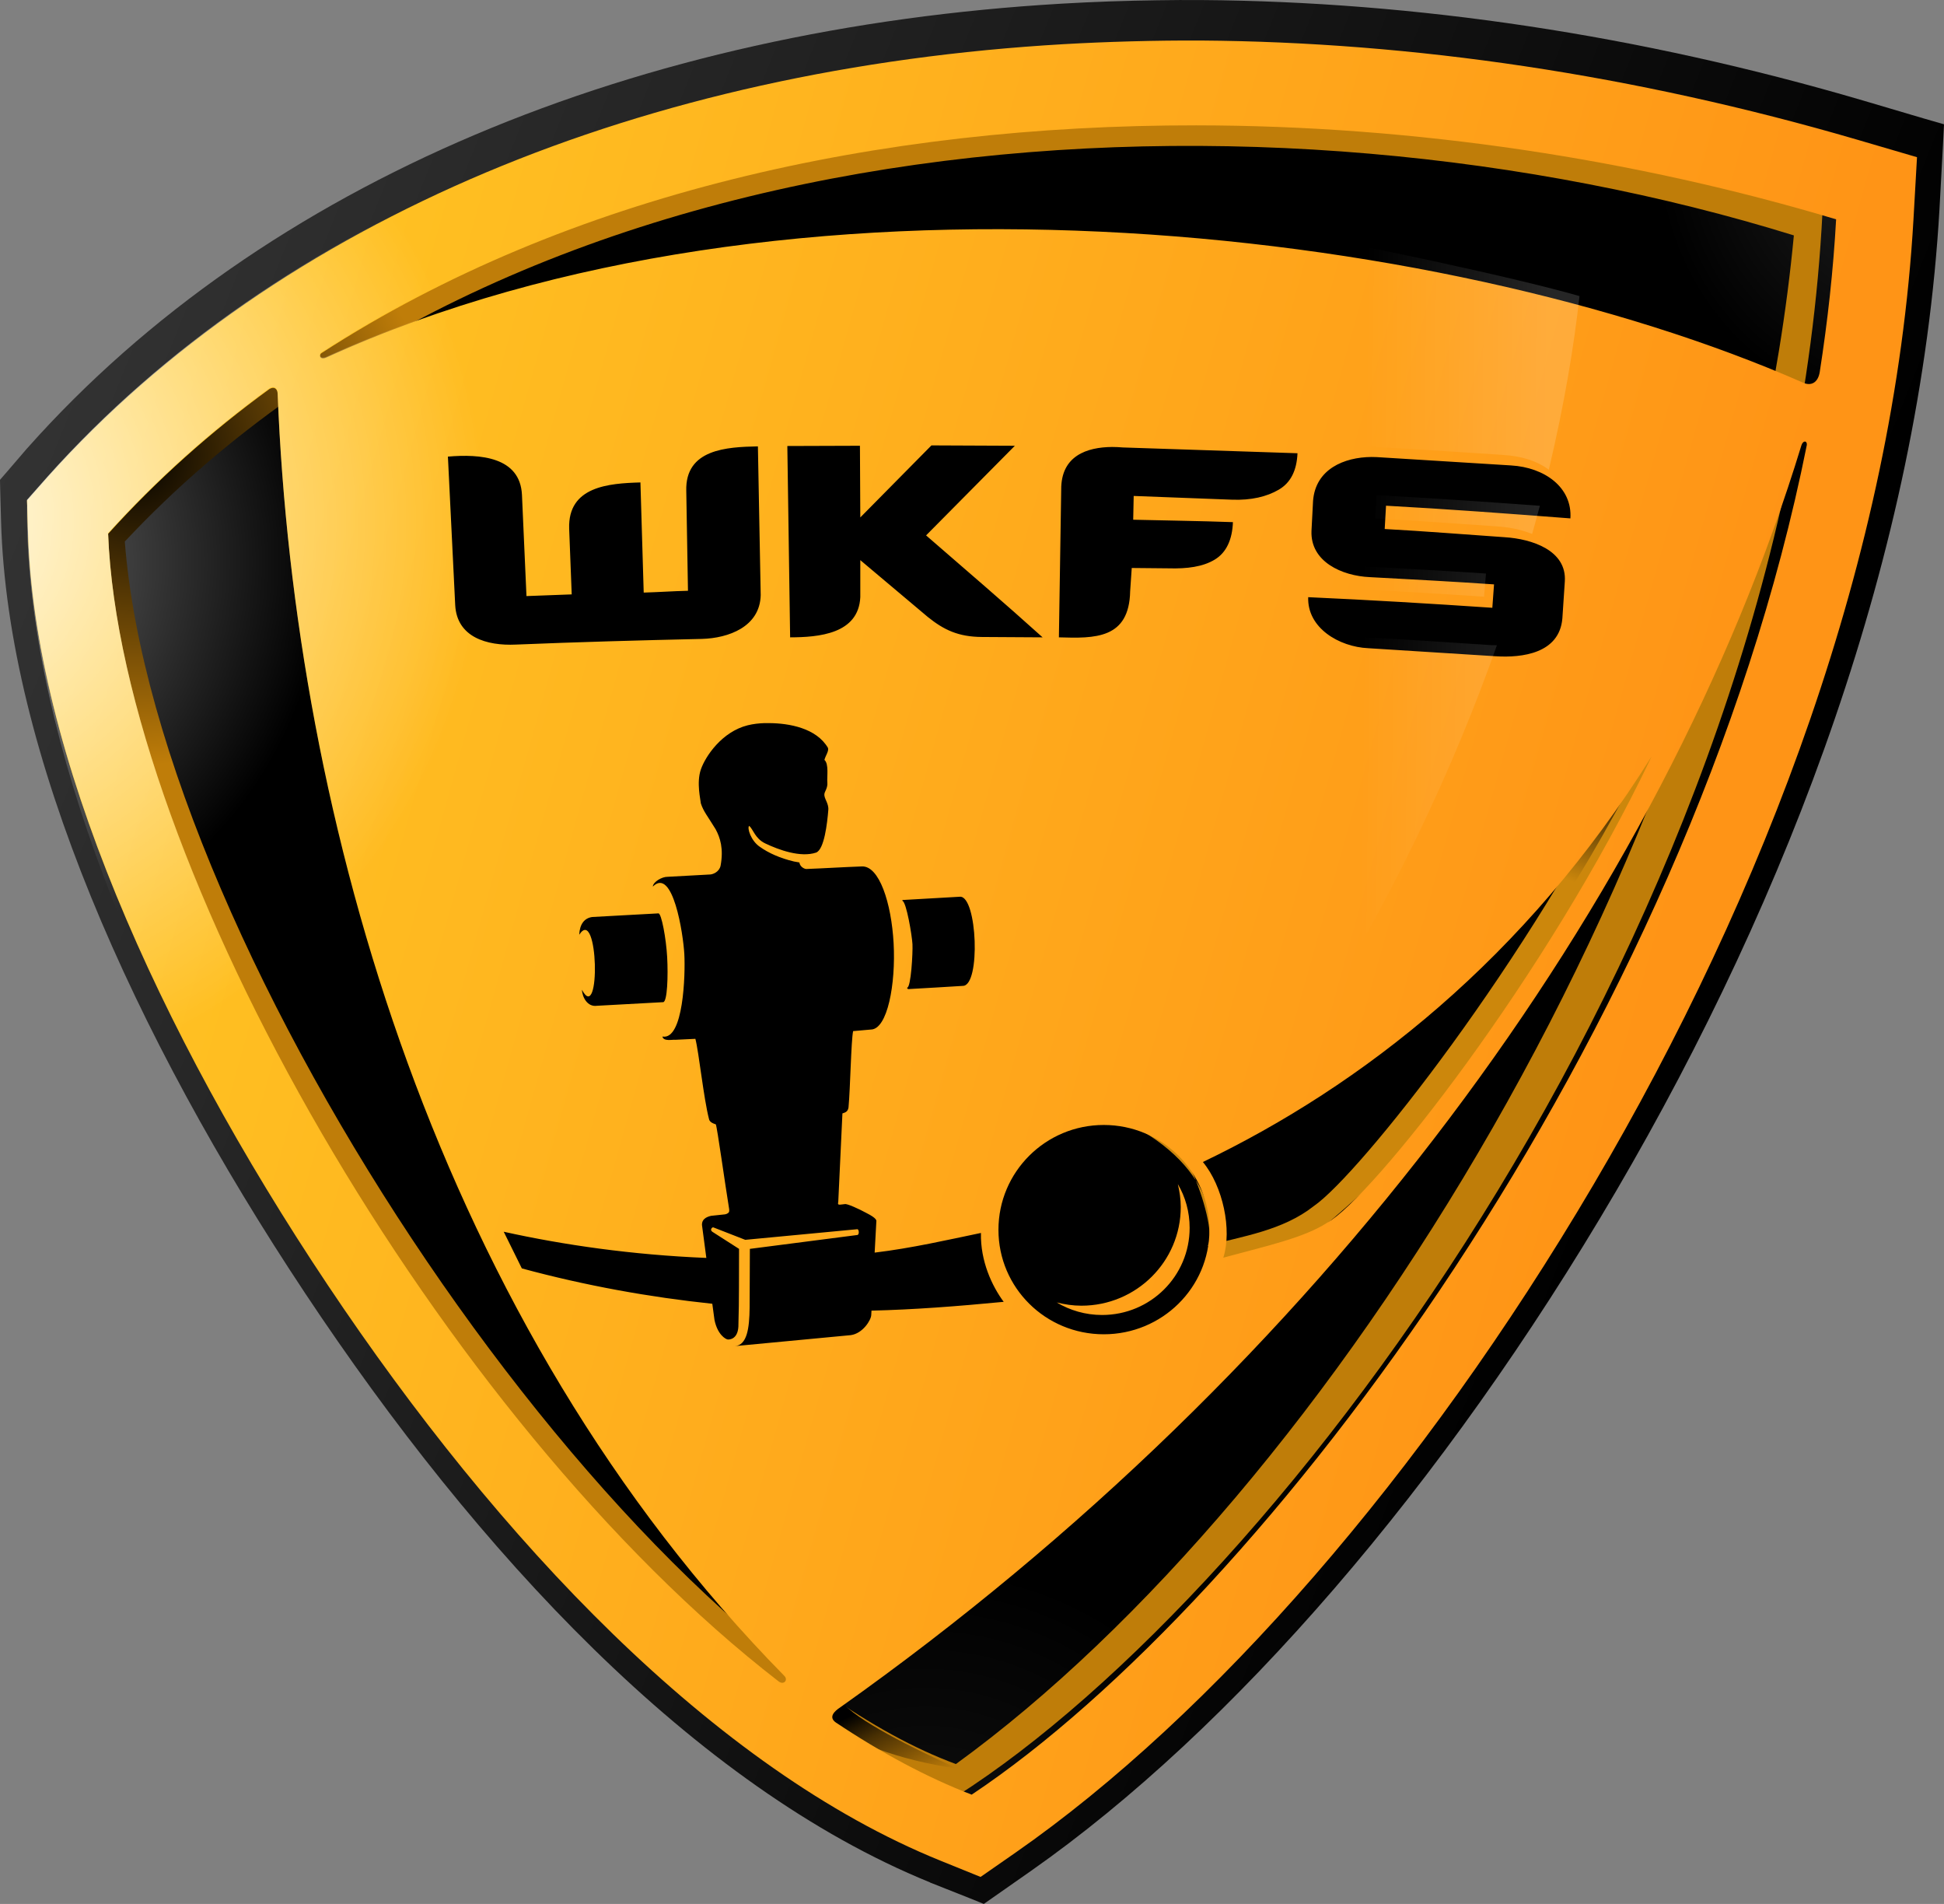
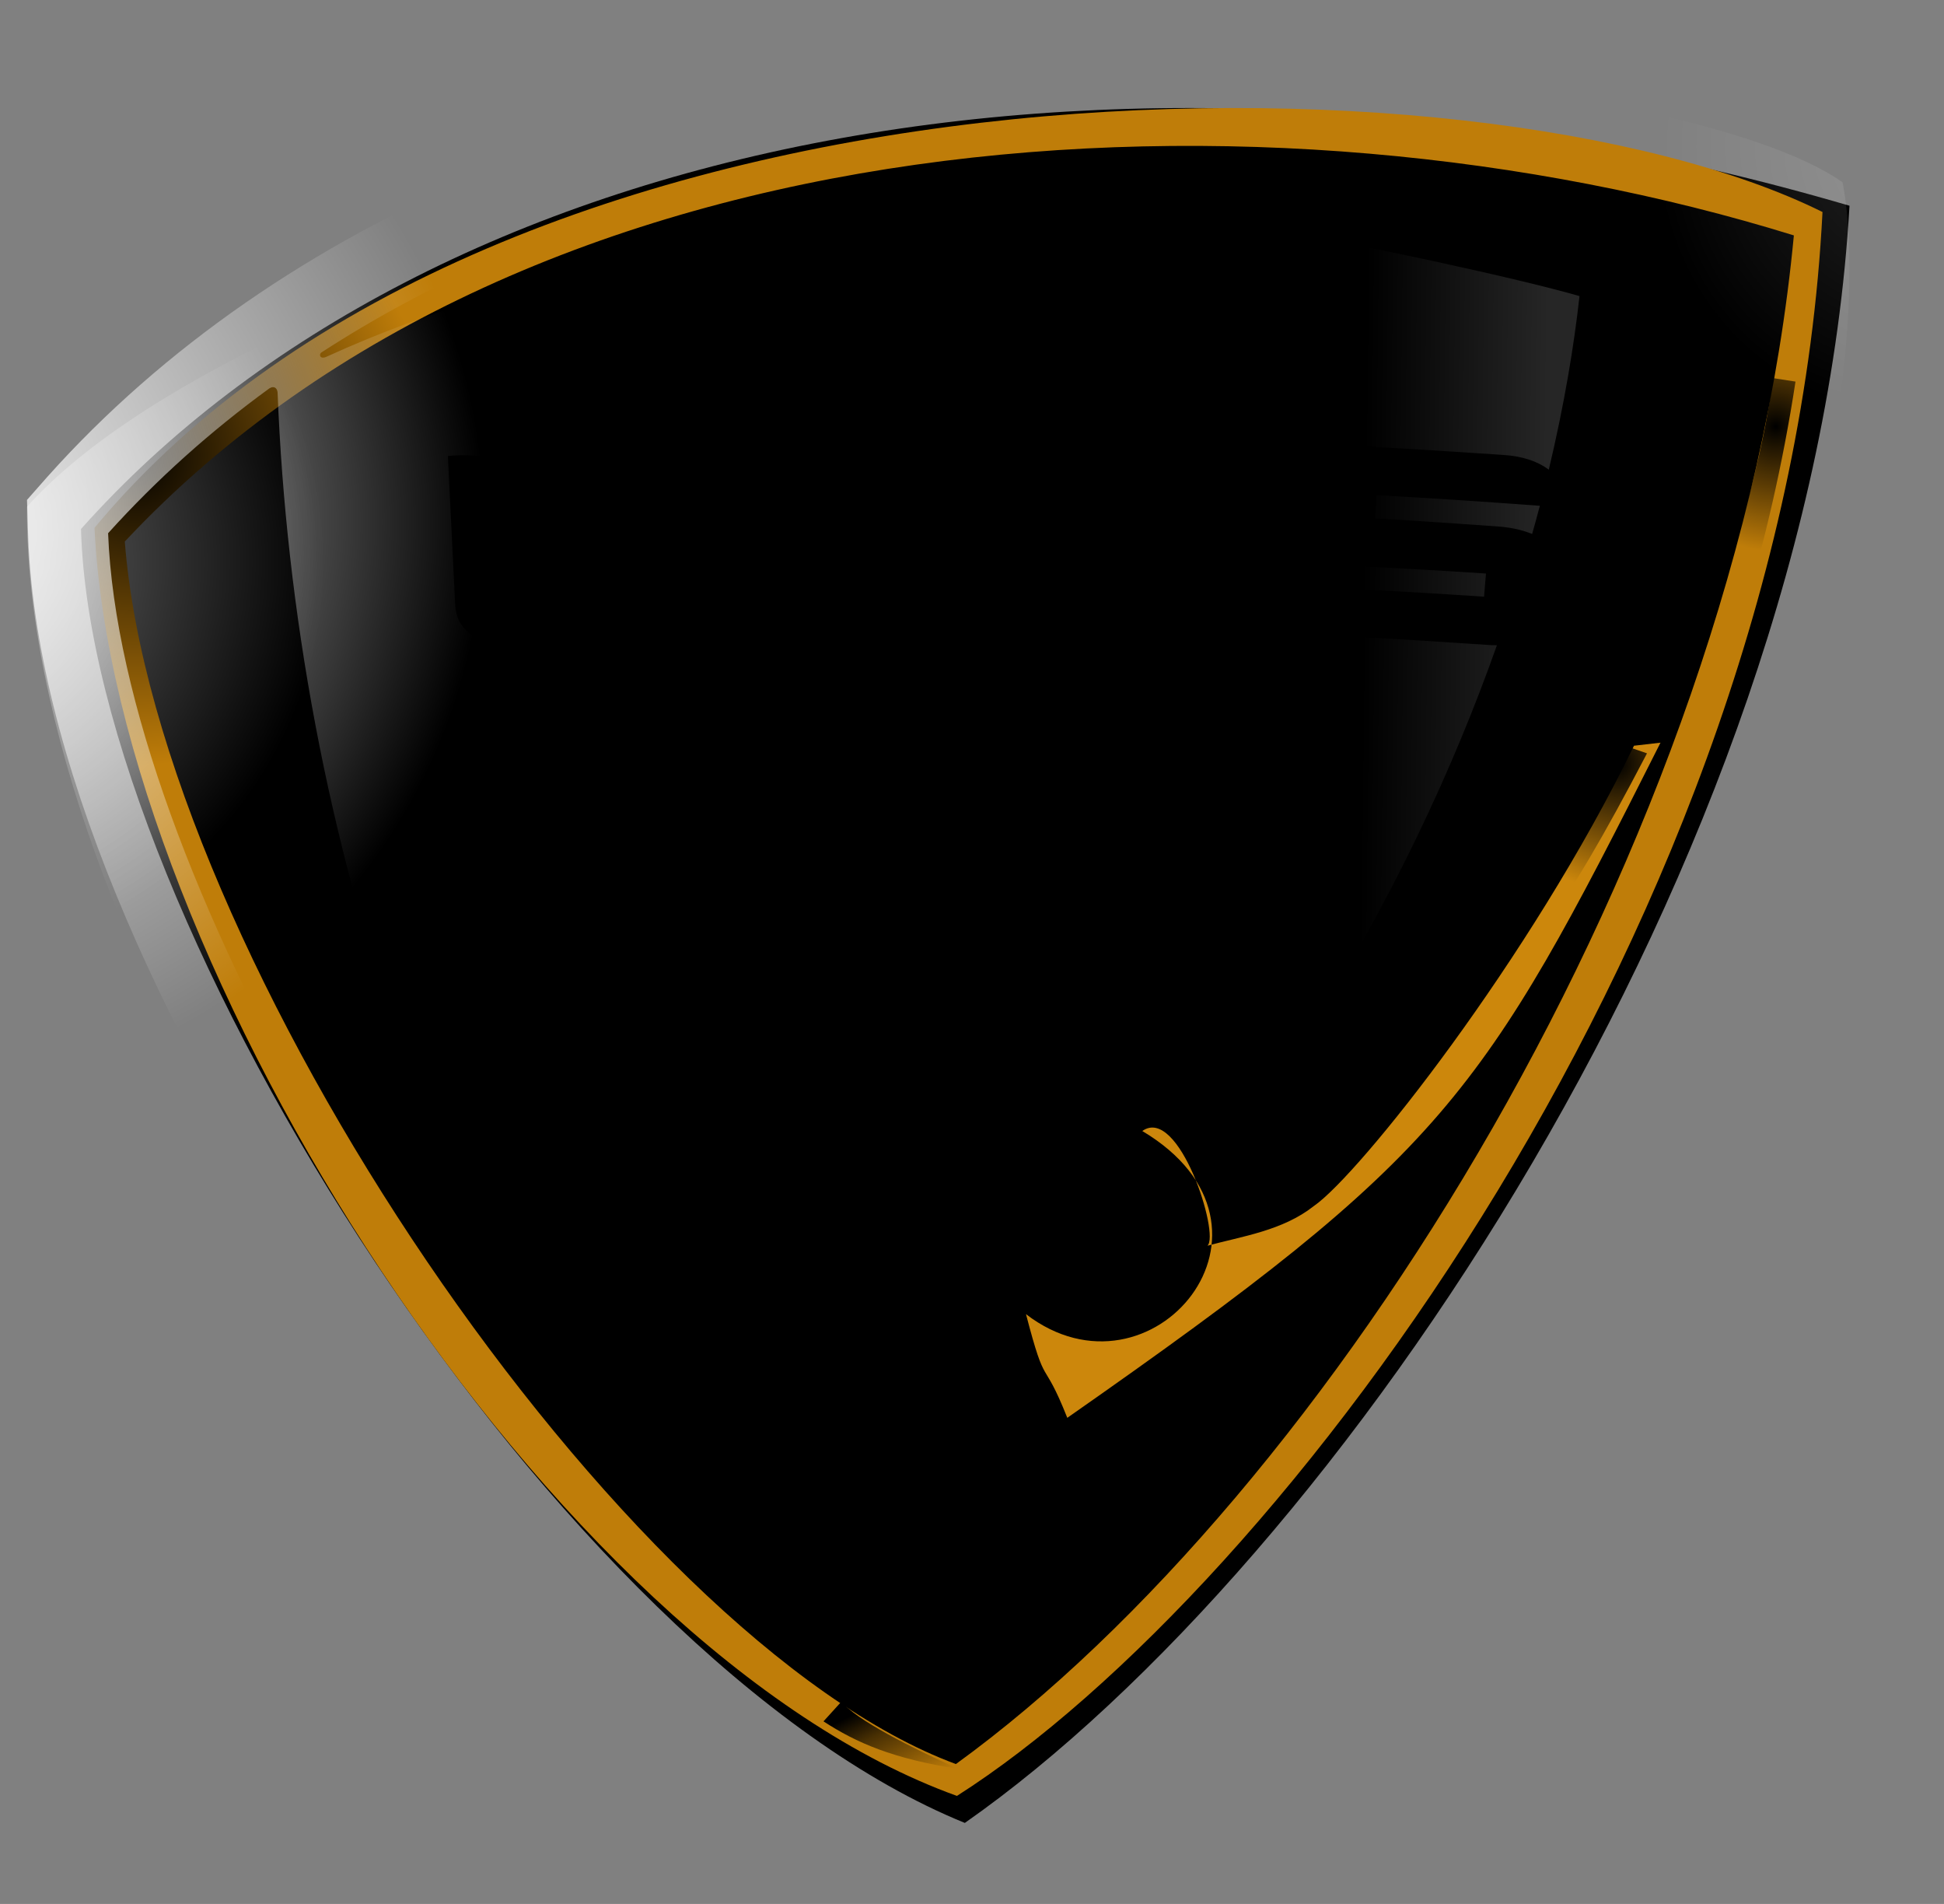
<svg xmlns="http://www.w3.org/2000/svg" width="144px" height="141px" viewBox="0 0 144 141" version="1.1">
  <rect x="0" y="0" width="144" height="141" fill="#808080" stroke="none" />
  <title>LogoWKFS</title>
  <desc>Created with Sketch.</desc>
  <defs>
    <linearGradient x1="-0.236%" y1="24.941%" x2="84.335%" y2="57.551%" id="linearGradient-1">
      <stop stop-color="#333333" offset="0%" />
      <stop stop-color="#000000" offset="100%" />
    </linearGradient>
    <radialGradient cx="-7.4%" cy="29.571%" fx="-7.4%" fy="29.571%" r="29.86%" gradientTransform="translate(-0.074,0.296),scale(1,0.78),translate(0.074,-0.296)" id="radialGradient-2">
      <stop stop-color="#FFFFFF" stop-opacity="0.698" offset="0%" />
      <stop stop-color="#FFFFFF" stop-opacity="0" offset="100%" />
    </radialGradient>
    <radialGradient cx="103.422%" cy="18.661%" fx="103.422%" fy="18.661%" r="35.725%" gradientTransform="translate(1.034,0.187),scale(0.634,1),translate(-1.034,-0.187)" id="radialGradient-3">
      <stop stop-color="#FFFFFF" stop-opacity="0.196" offset="0%" />
      <stop stop-color="#FFFFFF" stop-opacity="0" offset="100%" />
    </radialGradient>
    <radialGradient cx="38.781%" cy="104.793%" fx="38.781%" fy="104.793%" r="37.201%" gradientTransform="translate(0.388,1.048),scale(0.861,1),translate(-0.388,-1.048)" id="radialGradient-4">
      <stop stop-color="#FFFFFF" stop-opacity="0.1" offset="0%" />
      <stop stop-color="#FFFFFF" stop-opacity="0" offset="100%" />
    </radialGradient>
    <radialGradient cx="2.597%" cy="23.663%" fx="2.597%" fy="23.663%" r="17.649%" gradientTransform="translate(0.026,0.237),scale(0.977,1),translate(-0.026,-0.237)" id="radialGradient-5">
      <stop stop-color="#000000" offset="0%" />
      <stop stop-color="#BF7D09" offset="100%" />
    </radialGradient>
    <radialGradient cx="90.891%" cy="8.131%" fx="90.891%" fy="8.131%" r="57.712%" gradientTransform="translate(0.909,0.081),scale(1,0.364),translate(-0.909,-0.081)" id="radialGradient-6">
      <stop stop-color="#000000" offset="0%" />
      <stop stop-color="#000000" stop-opacity="0" offset="100%" />
    </radialGradient>
    <radialGradient cx="86.086%" cy="6.456%" fx="86.086%" fy="6.456%" r="58.392%" gradientTransform="translate(0.861,0.065),scale(1,0.667),translate(-0.861,-0.065)" id="radialGradient-7">
      <stop stop-color="#000000" offset="0%" />
      <stop stop-color="#000000" stop-opacity="0" offset="100%" />
    </radialGradient>
    <linearGradient x1="90.165%" y1="106.767%" x2="11.951%" y2="29.127%" id="linearGradient-8">
      <stop stop-color="#000000" stop-opacity="0" offset="0%" />
      <stop stop-color="#000000" stop-opacity="0.624" offset="69.238%" />
      <stop stop-color="#000000" offset="100%" />
    </linearGradient>
    <linearGradient x1="0.947%" y1="24.129%" x2="87.428%" y2="47.447%" id="linearGradient-9">
      <stop stop-color="#FFC824" offset="0%" />
      <stop stop-color="#FF9416" offset="100%" />
    </linearGradient>
    <linearGradient x1="88.913%" y1="25.654%" x2="30.901%" y2="23.963%" id="linearGradient-10">
      <stop stop-color="#FFFFFF" stop-opacity="0.59" offset="0%" />
      <stop stop-color="#FFFFFF" stop-opacity="0" offset="100%" />
    </linearGradient>
    <radialGradient cx="-10.612%" cy="26.803%" fx="-10.612%" fy="26.803%" r="51.955%" gradientTransform="translate(-0.106,0.268),scale(1,0.617),translate(0.106,-0.268)" id="radialGradient-11">
      <stop stop-color="#FFFFFF" stop-opacity="0.937" offset="0%" />
      <stop stop-color="#FFFFFF" stop-opacity="0" offset="100%" />
    </radialGradient>
  </defs>
  <g id="Page-1" stroke="none" stroke-width="1" fill="none" fill-rule="evenodd">
    <g id="DesktopWKTS" transform="translate(-278, -6506)" fill-rule="nonzero">
      <g id="LogoWKFS" transform="translate(278, 6506)">
-         <path d="M88.954,0.003 C87.893,-0.005 86.832,0.003 85.785,0.019 C83.391,0.05 81.016,0.133 78.66,0.27 C47.263,2.099 19.663,13.368 2.049,33.16 L2.033,33.176 L2.018,33.192 L0.504,34.953 L0,35.535 L0.016,36.322 L0.079,38.602 C0.548,55.722 9.868,76.6 22.605,95.778 C35.342,114.958 51.417,132.291 68.871,139.396 L68.886,139.396 L68.886,139.411 L71.866,140.591 L72.875,141 L73.773,140.371 L76.358,138.562 C91.244,128.13 106.944,110.026 119.708,88.213 C132.474,66.397 142.207,40.872 143.669,15.433 L143.669,15.418 L143.921,10.793 L144,9.205 L142.471,8.764 L138.057,7.459 C121.379,2.56 104.785,0.114 88.954,0.003 L88.954,0.003 Z" id="path4596-1-2-0-9-8-6-8-0-8-1-4-8-7-6-1-2-0-2-3-4-6-1-8-2-4-3-8-0-8-0-40-0-0-1-1-2-4-1-8-2-4-2-1-1-9-9-9" fill="url(#linearGradient-1)" />
        <path d="M6,39.176 C6.8,68.254 41.372,122.774 71.469,135 C99.053,115.706 134.207,63.742 137,15.236 C83.747,-0.376 31.988,10.03 6,39.176 Z" id="path4596-4-1-9-8-7-7-1-6-3-1-9-5-9-59-9-4-4-8-0-0-1-9-0-13-2-0-3-6-5-3-9-3-4-8" fill="#000000" />
        <path d="M60.777,132 C32.325,116.565 1.819,68.885 2.001,37.524 C19.554,18.023 85.431,3.205 101,5.176 C97.831,12.581 48.184,75.976 60.777,132 L60.777,132 Z" id="path15497-5-2-7-2-6-8-1-5-6-5-1-4-0-1-3-9-8-0-1-7-0-2-2-8-7-6-8-3-8-3-8-7-1-3" fill="url(#radialGradient-2)" opacity="0.7" />
        <path d="M55,7.211 C69.326,0.536 124.564,5.063 136.489,13.502 C138.736,25.366 133.163,50.619 127.797,56 C125.908,52.822 80.13,17.386 55,7.211 L55,7.211 Z" id="path15497-5-2-7-2-6-8-1-5-6-5-1-4-0-1-3-1-4-1-6-1-0-9-7-1-3-5-0-1-1-8-76-8-8-2-4-8" fill="url(#radialGradient-3)" opacity="0.7" />
-         <path d="M117,70 C115.685,85.871 84.154,131.834 70.823,138 C59.327,133.991 40.026,116.412 38,109.017 C41.722,108.967 95.559,86.825 117,70 L117,70 Z" id="path15497-5-2-7-2-6-8-1-5-6-5-1-4-0-1-3-1-43-1-7-6-4-3-8-6-9-0-4-0-8-3-9-9-6-3-9" fill="url(#radialGradient-4)" opacity="0.7" />
        <path d="M121.037,55.226 C113.372,71.006 100.68,87.009 97.32,89.317 C95.004,91.145 92.014,91.551 89.437,92.255 C90.377,91.437 87.33,81.831 84.613,83.759 C96.57,90.884 85.308,104.461 76,97.324 C77.515,103.14 77.198,100.318 79.059,105 C107.124,85.385 109.765,81.296 123,55 L121.037,55.226 Z" id="path7263-3-4-8-2-0-6-9-1-6-8-9-6-3-1-3-8-4-3-7-7-2-5-5-0-1-0-9-9" fill="#CC870C" />
        <path d="M7,39.091 C8.535,71.369 40.752,122.152 70.885,133 C94.883,117.721 132.36,67.81 135,15.701 C109.415,2.997 36.921,2.992 7,39.091 L7,39.091 Z M132.879,17.433 C128.606,62.657 98.376,110.654 70.808,130.641 C46.037,121.49 11.599,70.667 9.245,40.104 C39.397,7.943 94.092,5.408 132.879,17.433 L132.879,17.433 Z" id="path3663-1-8-3-9-6-5-4-7-6-4-3-6-8-2-9-8-1-8-8-3-4-0-2-7-1-7-0-3-1-4-13-1-8-6" fill="url(#radialGradient-5)" />
        <path d="M117,72 C118.91,70.097 129.209,53.037 133,28.259 L131.325,28 C129.608,42.319 118.107,68.972 117,72 Z" id="rect4604-2-9-7-7-7-4-2-0-4-1-6-4-7-4-9-4-6-4-6-8-5" fill="url(#radialGradient-6)" />
-         <path d="M106,79 C113.133,70.768 115.482,68.279 122,55.79 L119.705,55 C113.195,70.996 107.12,75.996 106,79 Z" id="rect4604-2-9-6-7-6-8-4-0-1-8-8-1-1-7-9-6-0-6-2-5-0-4" fill="url(#radialGradient-7)" />
+         <path d="M106,79 C113.133,70.768 115.482,68.279 122,55.79 L119.705,55 Z" id="rect4604-2-9-6-7-6-8-4-0-1-8-8-1-1-7-9-6-0-6-2-5-0-4" fill="url(#radialGradient-7)" />
        <path d="M71,131 C66.169,130.253 63.451,129.078 61,127.479 L62.343,126 C63.248,127.29 67.658,129.513 71,131 Z" id="rect4604-2-3-2-9-6-1-2-6-3-5-4-7-1-1-9-1-5-7-8-6" fill="url(#linearGradient-8)" />
-         <path d="M88.976,3.002 C85.568,2.985 81.918,3.092 78.806,3.27 C47.799,5.065 20.716,16.143 3.531,35.335 L2,37.068 L2.072,39.347 C2.523,55.682 11.657,76.279 24.278,95.168 C36.899,114.057 52.887,131.009 69.68,137.803 L72.635,139 L75.23,137.195 C89.771,127.066 105.374,109.239 118.029,87.744 C130.683,66.249 140.301,41.114 141.739,16.242 L142,11.641 L137.577,10.346 C121.059,5.523 104.621,3.112 88.976,3.002 Z M88.607,9.283 C104.797,9.295 121.117,11.783 136.009,16.242 C135.8,20.015 135.382,23.794 134.793,27.571 C134.656,28.357 134.14,28.611 133.541,28.331 C106.665,16.51 58.166,10.98 24.224,26.454 C23.686,26.722 23.593,26.274 23.827,26.142 C42.064,14.331 65.144,9.264 88.607,9.283 Z M20.206,28.724 C20.428,28.711 20.561,28.906 20.566,29.17 C21.819,60.768 32.469,98.025 58.086,124.098 C58.406,124.396 58.077,124.824 57.672,124.517 C32.667,105.183 8.936,63.837 8.009,39.534 C11.624,35.531 15.619,31.967 19.954,28.813 C20.044,28.757 20.132,28.728 20.206,28.724 L20.206,28.724 Z M133.703,32.699 C133.791,32.706 133.859,32.804 133.838,32.958 C125.105,76.591 93.663,118.445 71.977,132.907 C68.658,131.628 65.286,129.813 61.915,127.564 C61.348,127.165 61.801,126.725 62.257,126.429 C97.836,101.223 123.169,66.609 133.442,32.967 C133.506,32.779 133.615,32.693 133.703,32.699 Z M68.996,32.985 L75.175,33.012 L68.599,39.65 C71.487,42.158 74.409,44.656 77.229,47.2 L72.734,47.173 C70.986,47.16 69.921,46.652 68.725,45.69 L63.726,41.482 L63.726,44.216 C63.603,46.96 60.622,47.194 58.528,47.2 L58.321,33.03 L63.699,33.012 L63.726,38.319 L68.996,32.985 L68.996,32.985 Z M56.141,33.057 L56.348,44.073 C56.293,46.424 53.957,47.261 51.997,47.316 C47.414,47.419 42.796,47.547 38.214,47.736 C36.04,47.838 33.851,47.181 33.719,44.823 L33.178,33.816 C35.56,33.609 38.53,33.831 38.664,36.648 L38.998,44.144 C40.111,44.099 41.235,44.059 42.349,44.019 L42.16,39.15 C42.06,36.017 45.087,35.796 47.439,35.728 L47.682,43.885 C48.795,43.854 49.848,43.777 50.961,43.751 L50.835,36.362 C50.743,33.248 53.85,33.104 56.141,33.057 L56.141,33.057 Z M82.382,33.101 C82.649,33.099 82.916,33.118 83.175,33.137 L96.111,33.566 C96.055,34.842 95.612,35.745 94.724,36.264 C93.836,36.784 92.683,37.057 91.274,37.006 L83.977,36.729 L83.941,38.489 C86.416,38.551 88.853,38.578 91.328,38.668 C91.281,39.945 90.853,40.92 89.976,41.446 C89.099,41.973 87.95,42.13 86.553,42.089 L83.833,42.063 L83.715,43.787 C83.643,47.33 81.098,47.282 78.437,47.2 L78.608,36.255 C78.593,33.751 80.513,33.115 82.382,33.101 L82.382,33.101 Z M101.588,33.843 C101.723,33.842 101.851,33.846 101.985,33.852 L111.921,34.468 C114.426,34.613 116.473,36.099 116.326,38.391 C111.779,38.042 107.221,37.699 102.669,37.452 L102.57,39.177 C105.537,39.338 108.488,39.58 111.452,39.784 C113.47,39.908 116.075,40.757 115.912,43.072 L115.731,45.797 C115.513,48.397 112.735,48.721 110.813,48.602 L101.345,48.004 C99.191,47.904 96.822,46.503 96.904,44.225 C101.436,44.431 106.018,44.703 110.543,45.011 L110.669,43.278 C107.619,43.07 104.533,42.903 101.48,42.742 C99.396,42.651 97.057,41.594 97.147,39.32 L97.264,37.086 C97.45,34.735 99.569,33.859 101.588,33.843 L101.588,33.843 Z M56.618,53.552 C56.746,53.548 56.863,53.552 56.978,53.552 C58.445,53.56 60.473,53.917 61.33,55.384 C61.411,55.624 61.153,55.95 61.068,56.277 C61.414,56.565 61.245,57.543 61.284,57.93 C61.328,58.362 61.074,58.629 61.068,58.797 C61.019,59.13 61.396,59.477 61.357,59.976 C61.276,60.975 61.059,62.899 60.456,63.139 C59.3,63.526 57.697,62.944 56.681,62.46 C55.919,62.096 55.788,61.391 55.492,61.164 C55.326,61.305 55.621,62.275 56.294,62.719 C56.939,63.178 57.787,63.557 58.816,63.8 C58.946,63.824 59.165,63.859 59.213,63.871 C59.255,64.209 59.622,64.371 59.744,64.354 C61.173,64.3 62.382,64.218 63.834,64.166 C65.123,64.097 66.03,66.857 66.194,69.857 C66.359,72.858 65.744,76.23 64.509,76.245 L63.194,76.361 C63.042,77.102 62.988,80.55 62.852,82.026 C62.792,82.381 62.537,82.401 62.402,82.455 L62.095,88.977 C62.085,89.193 61.952,89.267 62.582,89.173 C62.747,89.128 63.617,89.524 64.167,89.825 C64.977,90.23 64.918,90.401 64.915,90.451 L64.789,92.765 C67.512,92.44 70.288,91.803 72.662,91.309 C72.616,93.398 73.483,95.241 74.347,96.41 C70.866,96.744 67.721,96.986 64.555,97.062 L64.537,97.384 C64.525,97.758 63.917,98.751 63.023,98.876 L54.438,99.689 C55.333,99.619 55.512,98.393 55.528,96.821 L55.546,92.488 L63.51,91.46 C63.662,91.437 63.636,91.029 63.501,91.032 L55.204,91.818 L52.844,90.898 C52.761,90.86 52.554,91.068 52.763,91.219 L54.744,92.488 C54.733,94.293 54.755,96.322 54.699,98.045 C54.725,99.21 54.009,99.21 53.907,99.198 C53.749,99.179 53.152,98.846 52.925,97.75 L52.763,96.553 C48.131,96.065 43.404,95.22 38.655,93.935 L37.313,91.219 C41.738,92.199 46.819,92.932 52.321,93.158 L51.997,90.71 C51.989,90.333 52.257,90.135 52.673,90.04 L53.69,89.933 C53.818,89.92 53.94,89.84 53.979,89.79 C54.015,89.738 54.026,89.663 54.015,89.566 C53.715,87.739 53.122,83.469 53.024,83.268 C52.753,83.182 52.555,83.068 52.519,82.875 C52.118,81.328 51.775,77.959 51.51,76.933 L50.006,77.005 C49.867,76.97 49.139,77.155 49.069,76.763 C50.632,77.052 50.773,72.169 50.691,70.661 C50.609,69.154 49.842,64.178 48.357,65.658 C48.386,65.291 49.051,64.929 49.438,64.934 C50.374,64.884 51.629,64.815 52.546,64.765 C52.8,64.77 53.27,64.579 53.375,64.121 C53.613,62.853 53.346,62.028 53.006,61.405 C52.392,60.403 52.117,60.107 51.916,59.502 C51.9,59.245 51.575,57.967 51.916,56.983 C52.257,55.998 53.482,54.187 55.384,53.713 C55.802,53.609 56.236,53.564 56.618,53.552 L56.618,53.552 Z M122.344,56.018 C114.582,72.331 101.584,88.757 98.3,90.558 C96.585,91.671 93.8,92.277 90.616,93.14 C91.274,91.07 90.586,87.843 89.103,86.055 C100.837,80.427 112.979,71.008 122.344,56.018 L122.344,56.018 Z M71.113,66.409 C72.387,66.359 72.655,72.982 71.329,73.011 C70.019,73.095 68.711,73.168 67.401,73.243 C67.32,73.256 67.202,73.27 67.194,73.145 C67.48,73.151 67.624,70.535 67.59,69.92 C67.557,69.304 67.146,66.796 66.843,66.712 C66.826,66.687 66.843,66.658 66.888,66.65 C68.296,66.57 69.704,66.488 71.113,66.409 Z M48.772,67.642 C48.998,67.629 49.346,69.52 49.42,70.885 C49.495,72.249 49.435,74.198 49.123,74.217 L44.222,74.485 C43.496,74.59 43.133,73.831 43.105,73.297 C44.506,75.935 44.325,67.015 42.907,69.223 C42.941,68.435 43.29,67.99 43.871,67.91 L48.772,67.642 L48.772,67.642 Z M81.761,83.312 C86.079,83.312 89.589,86.794 89.589,91.076 C89.589,95.359 86.079,98.813 81.761,98.813 C77.443,98.813 73.959,95.359 73.959,91.076 C73.959,86.794 77.443,83.312 81.761,83.312 Z M87.247,87.69 C87.378,88.237 87.463,88.801 87.463,89.388 C87.463,93.422 84.171,96.696 80.103,96.696 C79.47,96.696 78.861,96.604 78.274,96.455 C79.255,97.042 80.405,97.384 81.635,97.384 C85.228,97.384 88.121,94.497 88.121,90.933 C88.121,89.749 87.808,88.644 87.247,87.69 Z" id="path4939-7-7" fill="url(#linearGradient-9)" />
        <path d="M94,17 C95.601,19.795 97.074,25.98 98.026,33.727 C98.454,33.48 98.965,33.308 99.514,33.209 C99.795,33.158 100.041,33.095 100.339,33.073 C100.637,33.05 100.964,33.056 101.28,33.073 C104.618,33.246 108.001,33.464 111.338,33.69 C112.772,33.787 113.866,34.15 114.701,34.765 C114.71,34.772 114.718,34.777 114.725,34.785 C115.877,29.95 116.594,25.609 117,21.928 C112.67,20.667 100.278,17.952 94,17.001 L94,17 Z M101.966,36.673 L101.855,38.393 C104.862,38.553 107.868,38.779 110.872,38.982 C111.46,39.021 112.049,39.103 112.609,39.253 C112.926,39.339 113.216,39.431 113.492,39.543 C113.69,38.84 113.884,38.144 114.063,37.458 C110.034,37.161 105.998,36.887 101.966,36.673 L101.966,36.673 Z M98.765,41.577 C98.809,42.228 98.849,42.884 98.885,43.545 C102.568,43.728 106.265,43.945 109.932,44.19 L110.071,42.474 C106.98,42.268 103.845,42.097 100.752,41.937 C100.149,41.906 99.584,41.826 99.043,41.67 C98.948,41.643 98.857,41.609 98.765,41.577 L98.765,41.577 Z M99.039,46.939 C99.373,57.081 98.749,68.008 96.577,77 C103.118,66.718 107.708,56.765 110.882,47.785 C110.663,47.785 110.441,47.778 110.21,47.762 C107.013,47.546 103.818,47.34 100.617,47.173 C100.057,47.144 99.547,47.09 99.039,46.94 L99.039,46.939 Z" id="path15495-9-8-9-5-0-3-8-7-4-1-1-4-5-0-5-7-0-5-1-6-8-0-1-7-7-5-1-0-8-9-8-4-8-7" fill="url(#linearGradient-10)" opacity="0.25" />
        <path d="M84,3 C82.196,3.047 80.423,3.113 78.802,3.206 C47.797,5.001 20.715,16.085 3.531,35.287 L2,37.021 L2.072,39.3 C2.523,55.644 11.656,76.251 24.277,95.15 C35.901,112.556 50.379,128.309 65.714,136 C65.176,133.707 64.682,131.387 64.227,129.037 C63.456,128.57 62.683,128.076 61.912,127.562 C61.345,127.162 61.798,126.722 62.254,126.427 C62.698,126.112 63.139,125.797 63.579,125.479 C63.083,122.616 62.65,119.718 62.282,116.782 C61.162,111.036 60.372,105.148 59.939,99.154 L54.436,99.673 C55.331,99.603 55.51,98.376 55.526,96.803 L55.544,92.468 L59.597,91.95 C59.593,91.762 59.583,91.574 59.579,91.387 L55.201,91.798 L52.841,90.877 C52.759,90.839 52.552,91.048 52.76,91.199 L54.742,92.468 C54.731,94.274 54.753,96.304 54.697,98.028 C54.722,99.193 54.007,99.193 53.904,99.181 C53.747,99.162 53.149,98.829 52.922,97.733 L52.76,96.535 C48.129,96.047 43.402,95.201 38.654,93.916 L37.311,91.199 C41.737,92.179 46.817,92.913 52.319,93.139 L51.995,90.689 C51.986,90.312 52.255,90.114 52.67,90.019 L53.688,89.912 C53.816,89.899 53.937,89.819 53.976,89.769 C54.012,89.717 54.024,89.641 54.012,89.545 C53.712,87.716 53.12,83.445 53.021,83.243 C52.751,83.157 52.553,83.044 52.517,82.85 C52.116,81.303 51.772,77.932 51.508,76.906 L50.004,76.977 C49.864,76.942 49.136,77.127 49.067,76.736 C50.629,77.025 50.77,72.139 50.688,70.631 C50.606,69.122 49.839,64.144 48.355,65.625 C48.384,65.258 49.049,64.896 49.436,64.901 C50.372,64.85 51.626,64.782 52.544,64.731 C52.797,64.737 53.267,64.546 53.373,64.088 C53.611,62.819 53.343,61.993 53.003,61.37 C52.39,60.367 52.114,60.071 51.913,59.466 C51.897,59.208 51.572,57.93 51.913,56.946 C52.255,55.961 53.48,54.148 55.382,53.674 C55.799,53.57 56.233,53.525 56.616,53.513 C56.743,53.509 56.861,53.513 56.976,53.513 C58.443,53.52 60.47,53.878 61.327,55.345 C61.409,55.586 61.15,55.912 61.066,56.239 C61.412,56.528 61.242,57.506 61.282,57.893 C61.326,58.325 61.072,58.593 61.066,58.76 C61.016,59.093 61.394,59.44 61.354,59.94 C61.273,60.939 61.056,62.864 60.453,63.104 C59.297,63.491 57.694,62.91 56.679,62.425 C55.916,62.061 55.786,61.356 55.49,61.129 C55.324,61.27 55.618,62.241 56.291,62.684 C56.937,63.143 57.784,63.523 58.814,63.766 C58.943,63.79 59.163,63.825 59.21,63.837 C59.252,64.175 59.619,64.337 59.741,64.32 C60.358,64.297 62.034,64.224 62.606,64.195 C62.76,63.489 62.912,62.807 63.065,62.112 C64.03,55.919 65.272,49.892 66.795,44.074 C65.776,43.213 63.891,41.581 63.723,41.437 L63.723,44.172 C63.601,46.918 60.619,47.152 58.525,47.158 L58.318,32.981 L63.696,32.963 L63.723,38.272 L68.993,32.936 L70.128,32.945 C72.006,27.363 74.137,22.018 76.505,16.936 C58.342,16.629 39.757,19.316 24.223,26.402 C23.685,26.669 23.592,26.221 23.827,26.089 C39.9,15.674 59.734,10.504 80.28,9.436 C81.474,7.229 82.714,5.083 84,3 L84,3 Z M20.205,28.672 C20.427,28.66 20.56,28.855 20.565,29.119 C21.818,60.732 32.467,98.008 58.084,124.094 C58.403,124.392 58.074,124.82 57.669,124.514 C32.666,105.169 8.936,63.803 8.008,39.488 C11.624,35.483 15.618,31.917 19.953,28.762 C20.043,28.705 20.131,28.676 20.205,28.672 Z M56.138,33.007 L56.345,44.029 C56.291,46.381 53.954,47.219 51.994,47.274 C47.412,47.377 42.794,47.505 38.212,47.694 C36.039,47.796 33.849,47.138 33.717,44.78 L33.177,33.767 C35.558,33.56 38.528,33.782 38.663,36.601 L38.996,44.1 C40.109,44.056 41.233,44.015 42.347,43.975 L42.158,39.104 C42.058,35.97 45.085,35.748 47.436,35.68 L47.68,43.841 C48.793,43.81 49.845,43.733 50.958,43.707 L50.832,36.315 C50.741,33.199 53.848,33.055 56.138,33.007 L56.138,33.007 Z M48.77,67.609 C48.996,67.597 49.343,69.489 49.418,70.854 C49.493,72.219 49.433,74.17 49.121,74.188 L44.22,74.457 C43.494,74.561 43.131,73.802 43.103,73.268 C44.504,75.907 44.323,66.982 42.905,69.192 C42.939,68.403 43.288,67.958 43.869,67.878 L48.77,67.609 L48.77,67.609 Z" id="path4939-7-7-1" fill="url(#radialGradient-11)" />
      </g>
    </g>
  </g>
</svg>